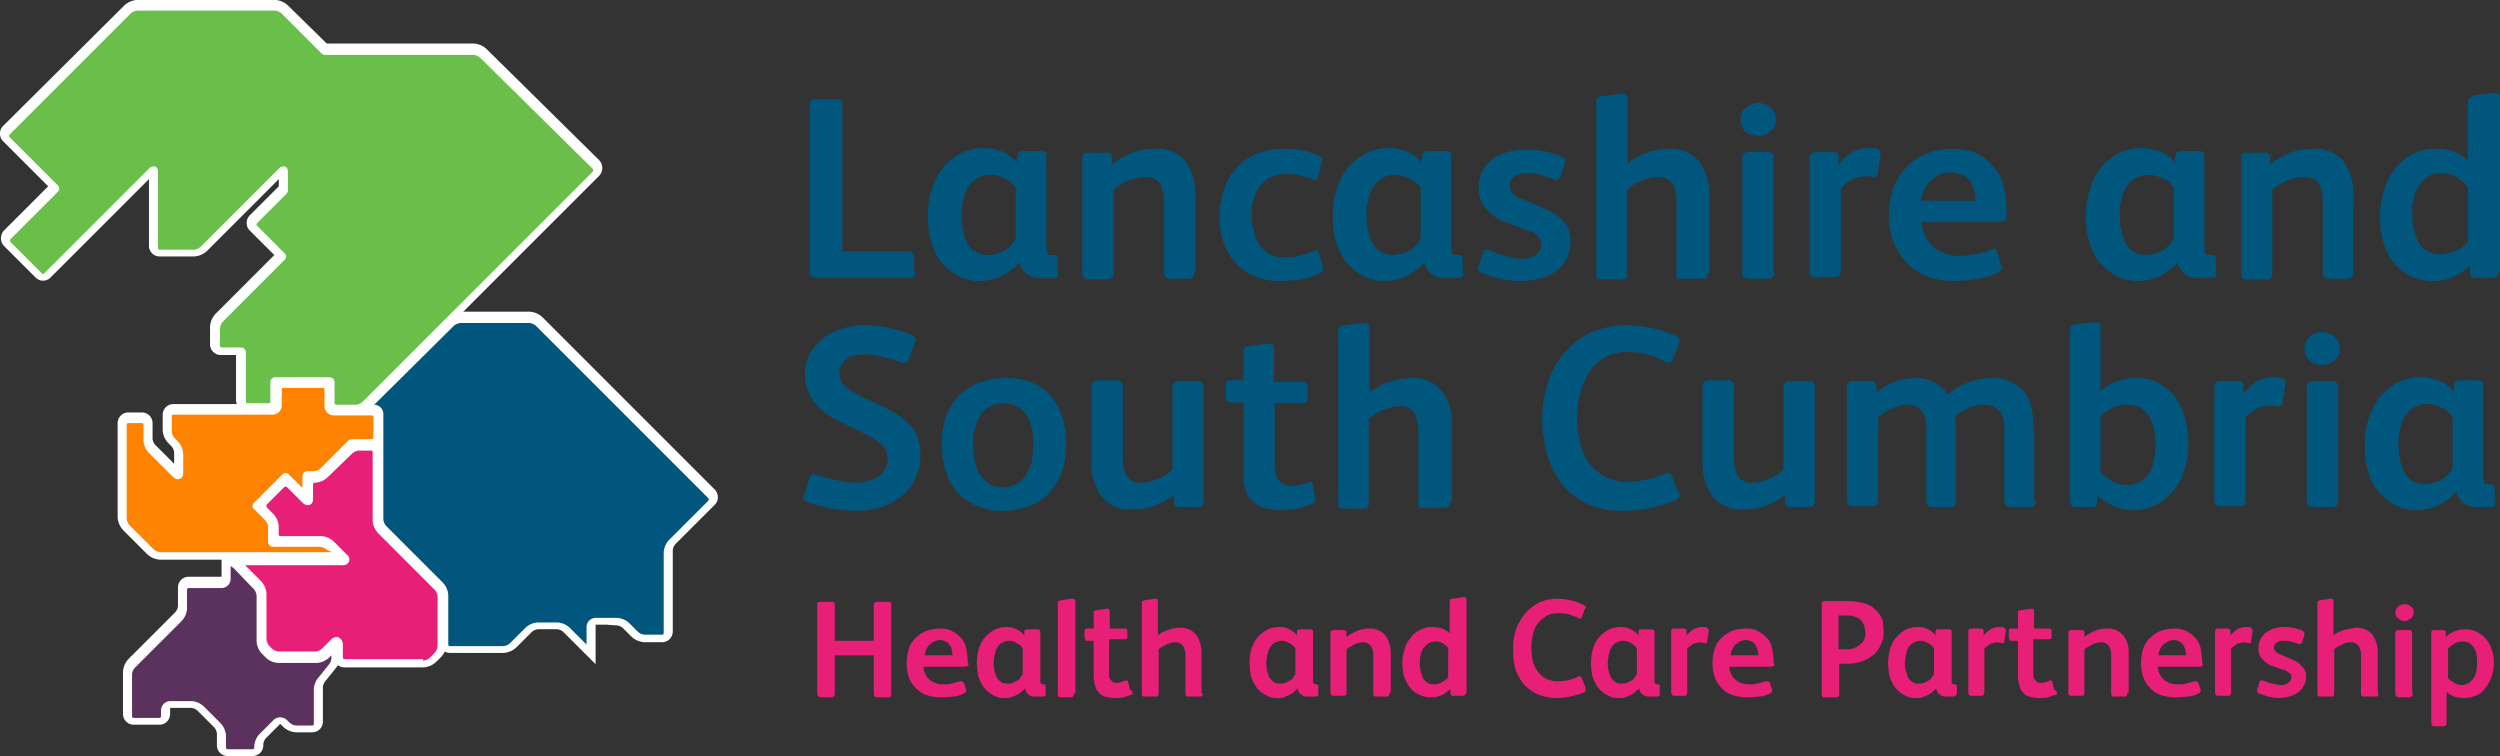
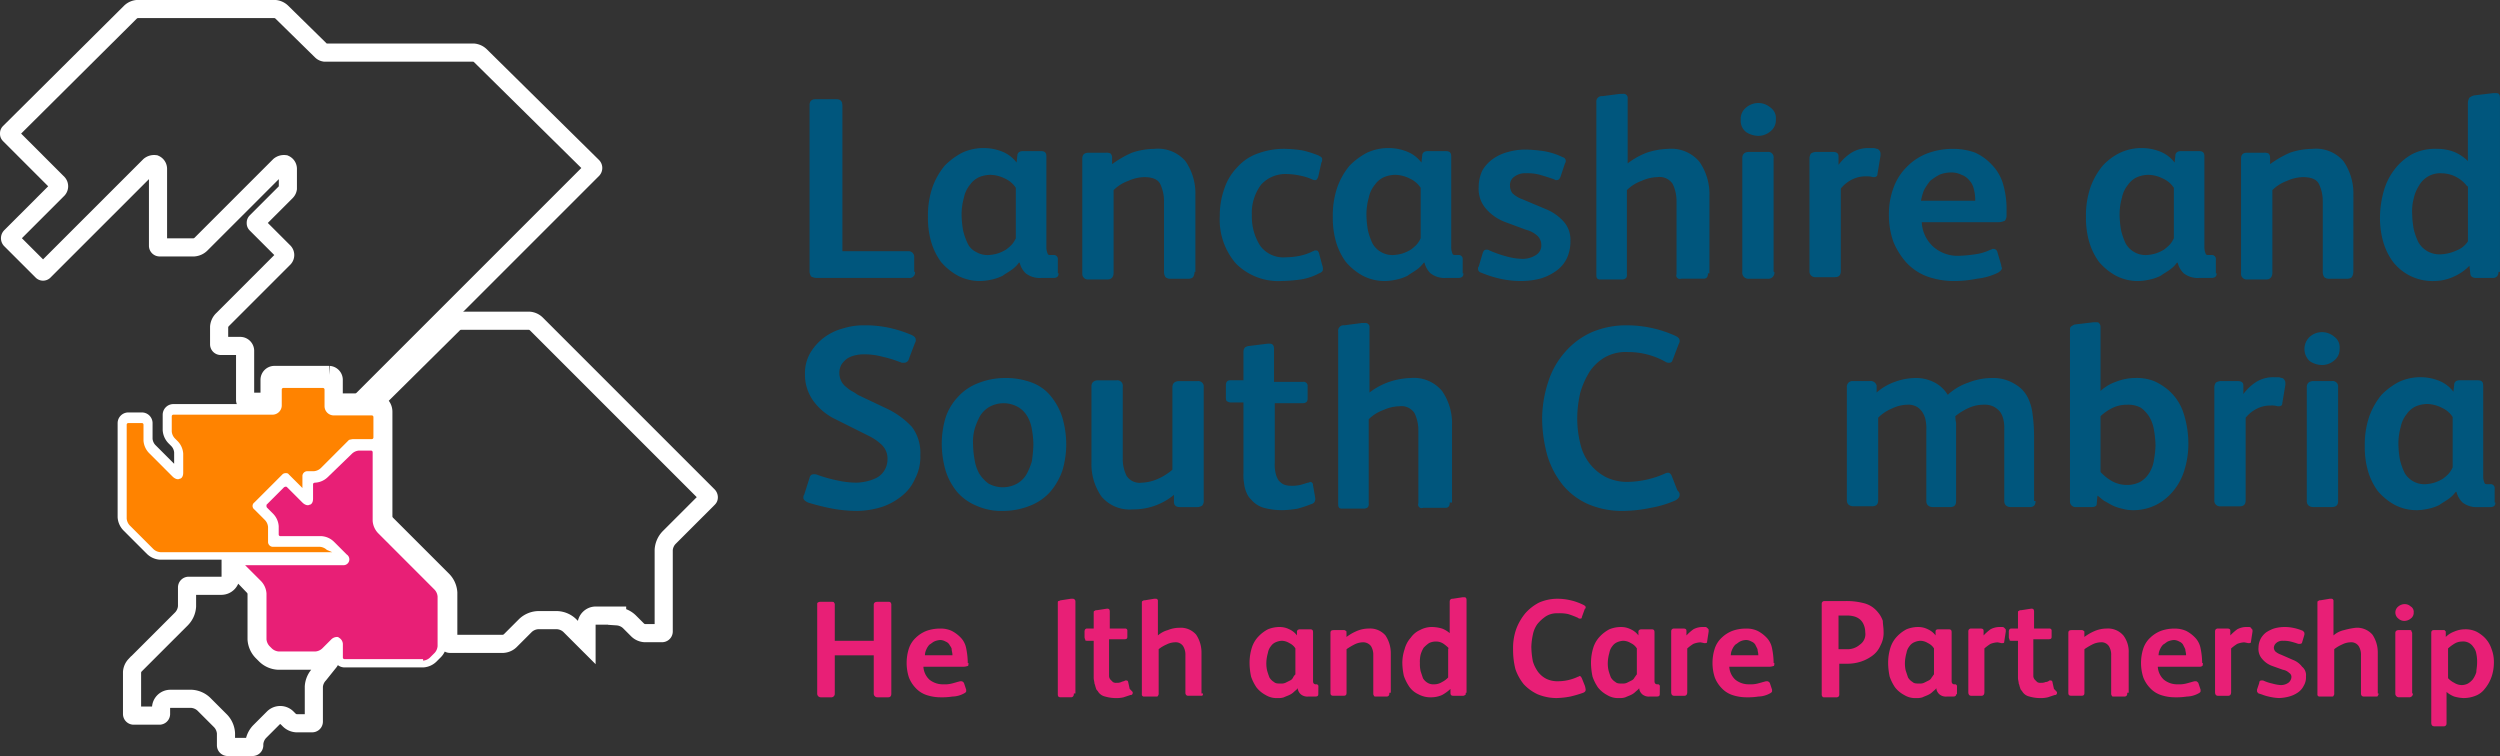
<svg xmlns="http://www.w3.org/2000/svg" width="275.8" height="83.403" viewBox="0 0 275.8 83.403">
  <rect x="0" y="0" width="275.8" height="83.403" fill="#333333" stroke="none" />
  <g id="Layer_1" transform="translate(1 1)">
    <g id="Group_30" data-name="Group 30" transform="translate(0 0)">
      <path id="Path_58" data-name="Path 58" d="M44.451,50.6h2.107a1.255,1.255,0,0,0,.758-.337L72.681,24.9a.256.256,0,0,0,0-.337L60.294,12.34A1.255,1.255,0,0,0,59.535,12H43.1a.639.639,0,0,1-.337-.169l-4.382-4.3a1.255,1.255,0,0,0-.758-.337H22.457a1.255,1.255,0,0,0-.758.337L8.384,20.767c-.084.084-.084.084-.084.169s0,.084.084.169l5.309,5.309a.513.513,0,0,1,0,.674L8.469,32.312a.256.256,0,0,0,0,.337L11.924,36.1a.158.158,0,0,0,.253,0L23.805,24.475a.8.8,0,0,1,.59-.169.569.569,0,0,1,.337.506v8.511a.181.181,0,0,0,.169.169h3.792a1.255,1.255,0,0,0,.758-.337l8.68-8.68a.8.8,0,0,1,.59-.169.569.569,0,0,1,.337.506V27a.639.639,0,0,1-.169.337L35.6,30.627c-.084.084-.084.084-.084.169s0,.084.084.169L38.637,34a.513.513,0,0,1,0,.674L31.811,41.5a1.255,1.255,0,0,0-.337.758v1.938a.181.181,0,0,0,.169.169h2.191a.544.544,0,0,1,.506.506v5.477a.181.181,0,0,0,.169.169h2.36a.181.181,0,0,0,.169-.169V48.07a.544.544,0,0,1,.506-.506h6.067a.544.544,0,0,1,.506.506v2.275c.084.169.169.253.337.253" transform="translate(-8.3 -7.2)" fill="none" stroke="#fff" stroke-width="2" />
      <path id="Path_59" data-name="Path 59" d="M48.644,62.162H50.75a.181.181,0,0,0,.169-.169V59.718a.181.181,0,0,0-.169-.169H46.537a1.025,1.025,0,0,1-1.011-1.011v-1.77a.181.181,0,0,0-.169-.169H40.975a.181.181,0,0,0-.169.169v1.77A1.025,1.025,0,0,1,39.8,59.549H28.84a.181.181,0,0,0-.169.169V61.4a1.255,1.255,0,0,0,.337.758l.337.337a2.17,2.17,0,0,1,.59,1.348v2.107c0,.506-.253.674-.421.674-.084.084-.421.084-.758-.253l-2.612-2.612a2.17,2.17,0,0,1-.59-1.348v-1.77a.181.181,0,0,0-.169-.169H23.869a.181.181,0,0,0-.169.169V71.01a1.255,1.255,0,0,0,.337.758l2.612,2.612a1.255,1.255,0,0,0,.758.337h18.96l-.506-.506a1.255,1.255,0,0,0-.758-.337H39.88a.544.544,0,0,1-.506-.506V71.684a1.255,1.255,0,0,0-.337-.758l-1.18-1.18a.474.474,0,0,1,0-.758l2.949-2.781c.169-.169.59-.169.674,0L43,67.723V66.375a.544.544,0,0,1,.506-.506h.758a1.255,1.255,0,0,0,.758-.337l3.118-3.118a.728.728,0,0,1,.506-.253" transform="translate(-10.723 -14.971)" fill="none" stroke="#fff" stroke-width="2" />
      <path id="Path_60" data-name="Path 60" d="M58.835,87.874a1.255,1.255,0,0,0,.758-.337l.506-.506a1.255,1.255,0,0,0,.337-.758V80.8a1.255,1.255,0,0,0-.337-.758L53.863,73.8a2.17,2.17,0,0,1-.59-1.348V64.869A.181.181,0,0,0,53.1,64.7H51.756a1.255,1.255,0,0,0-.758.337l-2.7,2.7a2.17,2.17,0,0,1-1.348.59c-.169,0-.253.084-.253.169v1.6c0,.506-.253.674-.421.674-.084.084-.421.084-.758-.253l-1.685-1.685c-.084-.084-.169-.084-.337,0L41.56,70.767v.169a.261.261,0,0,0,.084.169l.674.674a2.17,2.17,0,0,1,.59,1.348v.927a.181.181,0,0,0,.169.169h4.551a2.17,2.17,0,0,1,1.348.59l1.433,1.433a.644.644,0,0,1-.421,1.18H39.2l1.77,1.77a2.17,2.17,0,0,1,.59,1.348V85.6a1.255,1.255,0,0,0,.337.758l.253.253a1.255,1.255,0,0,0,.758.337h4.045a1.255,1.255,0,0,0,.758-.337L48.722,85.6a.91.91,0,0,1,.59-.253.31.31,0,0,1,.253.084.85.85,0,0,1,.421.674v1.6a.181.181,0,0,0,.169.169Z" transform="translate(-13.161 -16.245)" fill="none" stroke="#fff" stroke-width="2" />
      <path id="Path_61" data-name="Path 61" d="M46.057,90.755A1.255,1.255,0,0,0,46.394,90v-.337l-.253.253a2.17,2.17,0,0,1-1.348.59H40.5a2.17,2.17,0,0,1-1.348-.59l-.421-.421a2.17,2.17,0,0,1-.59-1.348V83.086a1.255,1.255,0,0,0-.337-.758l-2.107-2.191c-.169-.169-.337-.253-.421-.337v1.433a1.025,1.025,0,0,1-1.011,1.011H30.636a.181.181,0,0,0-.169.169v2.107a2.17,2.17,0,0,1-.59,1.348l-5.14,5.14a1.255,1.255,0,0,0-.337.758V96.4a.181.181,0,0,0,.169.169h2.865A.181.181,0,0,0,27.6,96.4v-.674a1.025,1.025,0,0,1,1.011-1.011h2.36a2.17,2.17,0,0,1,1.348.59l1.854,1.854a2.17,2.17,0,0,1,.59,1.348v1.348a.181.181,0,0,0,.169.169h2.781a.181.181,0,0,0,.169-.169v-.169a2.17,2.17,0,0,1,.59-1.348l1.517-1.517a1.068,1.068,0,0,1,1.517,0l.253.253a1.255,1.255,0,0,0,.758.337h1.77a.181.181,0,0,0,.169-.169V93.367a2.17,2.17,0,0,1,.59-1.348Z" transform="translate(-10.833 -18.621)" fill="none" stroke="#fff" stroke-width="2" />
      <path id="Path_62" data-name="Path 62" d="M82.9,80.612a2.17,2.17,0,0,1,1.348.59l.927.927a1.255,1.255,0,0,0,.758.337h1.938a.181.181,0,0,0,.169-.169V73.281a2.17,2.17,0,0,1,.59-1.348l4.3-4.3c.084-.084.084-.084.084-.169a.261.261,0,0,0-.084-.169l-18.96-18.96A1.255,1.255,0,0,0,73.207,48H65.622a1.255,1.255,0,0,0-.758.337L56.1,57.017a1.025,1.025,0,0,1,1.011,1.011V69.657a1.255,1.255,0,0,0,.337.758l6.236,6.236A2.17,2.17,0,0,1,64.274,78v5.477a.181.181,0,0,0,.169.169h5.9a1.255,1.255,0,0,0,.758-.337l1.685-1.685a2.17,2.17,0,0,1,1.348-.59h2.191a2.17,2.17,0,0,1,1.348.59l1.854,1.854V81.539a1.025,1.025,0,0,1,1.011-1.011H82.9Z" transform="translate(-15.82 -13.618)" fill="none" stroke="#fff" stroke-width="2" />
    </g>
    <g id="Group_31" data-name="Group 31" transform="translate(0 0.169)">
-       <path id="Path_63" data-name="Path 63" d="M44.451,50.883h2.107a1.255,1.255,0,0,0,.758-.337L72.681,25.181a.256.256,0,0,0,0-.337L60.294,12.625a1.255,1.255,0,0,0-.758-.337H43.1a.639.639,0,0,1-.337-.169L38.384,7.737a1.255,1.255,0,0,0-.758-.337H22.457a1.255,1.255,0,0,0-.758.337L8.384,21.052c-.084.084-.084.084-.084.169s0,.084.084.169L13.693,26.7a.513.513,0,0,1,0,.674L8.469,32.6a.256.256,0,0,0,0,.337l3.455,3.455a.158.158,0,0,0,.253,0L23.805,24.759a.8.8,0,0,1,.59-.169.569.569,0,0,1,.337.506v8.511a.181.181,0,0,0,.169.169h3.792a1.255,1.255,0,0,0,.758-.337l8.68-8.68a.8.8,0,0,1,.59-.169.569.569,0,0,1,.337.506v2.191a.639.639,0,0,1-.169.337l-3.2,3.2c-.084.084-.084.084-.084.169s0,.084.084.169L38.721,34.2a.513.513,0,0,1,0,.674L31.9,41.7a1.255,1.255,0,0,0-.337.758v1.938a.181.181,0,0,0,.169.169h2.191a.544.544,0,0,1,.506.506v5.477a.181.181,0,0,0,.169.169h2.36a.181.181,0,0,0,.169-.169V48.355a.544.544,0,0,1,.506-.506h6.067a.544.544,0,0,1,.506.506V50.63a.223.223,0,0,0,.253.253" transform="translate(-8.3 -7.4)" fill="#6abf4b" />
      <path id="Path_64" data-name="Path 64" d="M48.644,62.446H50.75a.181.181,0,0,0,.169-.169V60a.181.181,0,0,0-.169-.169H46.537a1.025,1.025,0,0,1-1.011-1.011V56.969a.181.181,0,0,0-.169-.169H40.975a.181.181,0,0,0-.169.169v1.77A1.025,1.025,0,0,1,39.8,59.749H28.84a.181.181,0,0,0-.169.169V61.6a1.255,1.255,0,0,0,.337.758l.337.337a2.17,2.17,0,0,1,.59,1.348v2.107c0,.506-.253.674-.421.674-.084.084-.421.084-.758-.253l-2.612-2.612a2.17,2.17,0,0,1-.59-1.348v-1.77a.181.181,0,0,0-.169-.169H23.869a.181.181,0,0,0-.169.169V71.21a1.255,1.255,0,0,0,.337.758l2.612,2.612a1.255,1.255,0,0,0,.758.337h18.96l-.59-.253a1.255,1.255,0,0,0-.758-.337H39.8a.544.544,0,0,1-.506-.506V72.137a1.255,1.255,0,0,0-.337-.758l-1.18-1.18a.472.472,0,0,1,0-.758l3.118-3.118c.169-.169.59-.169.674,0l1.517,1.517V66.491a.544.544,0,0,1,.506-.506h.758a1.255,1.255,0,0,0,.758-.337l3.118-3.118a3.65,3.65,0,0,1,.421-.084" transform="translate(-10.723 -15.171)" fill="#ff8300" />
      <path id="Path_65" data-name="Path 65" d="M58.835,88.174a1.255,1.255,0,0,0,.758-.337l.506-.506a1.255,1.255,0,0,0,.337-.758V81.1a1.255,1.255,0,0,0-.337-.758L53.863,74.1a2.17,2.17,0,0,1-.59-1.348V65.169A.181.181,0,0,0,53.1,65H51.756a1.255,1.255,0,0,0-.758.337l-2.7,2.612a2.17,2.17,0,0,1-1.348.59c-.169,0-.253.084-.253.169v1.6c0,.506-.253.674-.421.674-.084.084-.421.084-.758-.253l-1.685-1.685c-.084-.084-.169-.084-.337,0L41.56,70.983v.169a.261.261,0,0,0,.084.169l.674.674a2.17,2.17,0,0,1,.59,1.348v.927a.181.181,0,0,0,.169.169h4.551a2.17,2.17,0,0,1,1.348.59l1.433,1.433a.644.644,0,0,1-.421,1.18H39.2l1.77,1.77a2.17,2.17,0,0,1,.59,1.348v5.056a1.255,1.255,0,0,0,.337.758l.253.253a1.255,1.255,0,0,0,.758.337h4.045a1.255,1.255,0,0,0,.758-.337l1.011-1.011a.91.91,0,0,1,.59-.253.31.31,0,0,1,.253.084.85.85,0,0,1,.421.674v1.517a.181.181,0,0,0,.169.169h8.68Z" transform="translate(-13.161 -16.461)" fill="#e81f76" />
-       <path id="Path_66" data-name="Path 66" d="M46.057,91.055a1.255,1.255,0,0,0,.337-.758v-.337l-.253.253a2.17,2.17,0,0,1-1.348.59H40.5a2.17,2.17,0,0,1-1.348-.59l-.421-.421a2.17,2.17,0,0,1-.59-1.348V83.386a1.255,1.255,0,0,0-.337-.758l-2.107-2.191c-.169-.169-.337-.253-.421-.337v1.433a1.025,1.025,0,0,1-1.011,1.011H30.636a.181.181,0,0,0-.169.169v2.107a2.17,2.17,0,0,1-.59,1.348l-5.14,5.14a1.255,1.255,0,0,0-.337.758V96.7a.181.181,0,0,0,.169.169h2.865A.181.181,0,0,0,27.6,96.7v-.674a1.025,1.025,0,0,1,1.011-1.011h2.36a2.17,2.17,0,0,1,1.348.59l1.854,1.854a2.17,2.17,0,0,1,.59,1.348v1.348a.181.181,0,0,0,.169.169h2.781a.181.181,0,0,0,.169-.169v-.169a2.17,2.17,0,0,1,.59-1.348l1.517-1.517a1.068,1.068,0,0,1,1.517,0l.253.253a1.255,1.255,0,0,0,.758.337h1.77a.181.181,0,0,0,.169-.169V93.667a2.17,2.17,0,0,1,.59-1.348Z" transform="translate(-10.833 -18.837)" fill="#5b315e" />
-       <path id="Path_67" data-name="Path 67" d="M82.9,80.828a2.17,2.17,0,0,1,1.348.59l.927.927a1.255,1.255,0,0,0,.758.337h1.938a.181.181,0,0,0,.169-.169V73.581a2.17,2.17,0,0,1,.59-1.348l4.3-4.3c.084-.084.084-.084.084-.169a.261.261,0,0,0-.084-.169l-18.96-18.96a1.255,1.255,0,0,0-.758-.337H65.622a1.255,1.255,0,0,0-.758.337L56.1,57.317a1.025,1.025,0,0,1,1.011,1.011V69.957a1.255,1.255,0,0,0,.337.758l6.236,6.236a2.17,2.17,0,0,1,.59,1.348v5.477a.181.181,0,0,0,.169.169h5.9a1.255,1.255,0,0,0,.758-.337l1.685-1.685a2.17,2.17,0,0,1,1.348-.59h2.191a2.17,2.17,0,0,1,1.348.59l1.854,1.854V81.839a1.025,1.025,0,0,1,1.011-1.011H82.9Z" transform="translate(-15.82 -13.834)" fill="#00567d" />
    </g>
    <path id="Path_68" data-name="Path 68" d="M122.274,94.912c0,.253-.084.421-.337.421h-1.18a.4.4,0,0,1-.421-.421V90.7h-4.3v4.213a.386.386,0,0,1-.337.421h-1.18a.4.4,0,0,1-.421-.421V85.137c0-.169,0-.253.084-.253.084-.084.169-.084.337-.084h1.18c.084,0,.253,0,.253.084a.31.31,0,0,1,.084.253V89.1h4.3V85.137c0-.253.169-.337.421-.337h1.18c.084,0,.253,0,.253.084a.31.31,0,0,1,.084.253Z" transform="translate(-24.944 -19.407)" fill="#e81f76" />
    <path id="Path_69" data-name="Path 69" d="M132.626,92.092c0,.169,0,.337-.084.337a1.715,1.715,0,0,1-.421.084h-4.466a2.1,2.1,0,0,0,.674,1.433,2.353,2.353,0,0,0,1.517.506,3.16,3.16,0,0,0,.927-.084c.337-.084.59-.169.927-.253h.169c.084,0,.169.084.253.169l.253.758v.169q0,.126-.253.253a2.792,2.792,0,0,1-1.264.337,7.277,7.277,0,0,1-1.264.084,4.906,4.906,0,0,1-1.6-.253,2.857,2.857,0,0,1-1.18-.758,3.535,3.535,0,0,1-.758-1.18,5.2,5.2,0,0,1,0-3.2,2.857,2.857,0,0,1,.758-1.18,3.535,3.535,0,0,1,1.18-.758,4.407,4.407,0,0,1,1.517-.253,2.814,2.814,0,0,1,1.264.253,3.742,3.742,0,0,1,.927.674,2.318,2.318,0,0,1,.674,1.264,8.3,8.3,0,0,1,.169,1.433v.169Zm-1.77-.758v-.169c0-.169-.084-.421-.084-.59s-.169-.337-.253-.506a.841.841,0,0,0-.421-.337,1.218,1.218,0,0,0-.59-.169,1.983,1.983,0,0,0-.674.169c-.169.084-.337.253-.506.337a1.763,1.763,0,0,0-.337.506,1.588,1.588,0,0,0-.169.674h3.034Z" transform="translate(-26.784 -19.958)" fill="#e81f76" />
-     <path id="Path_70" data-name="Path 70" d="M142.584,95.516c0,.169-.084.253-.337.253h-.758a1.119,1.119,0,0,1-.843-.253,1.04,1.04,0,0,1-.337-.674h0c-.084.169-.253.253-.421.421a1.763,1.763,0,0,1-.506.337c-.169.084-.421.169-.59.253a1.855,1.855,0,0,1-.674.084,2.3,2.3,0,0,1-1.348-.337,3.181,3.181,0,0,1-1.011-.843,5.147,5.147,0,0,1-.59-1.18A7.42,7.42,0,0,1,135,92.145a5.6,5.6,0,0,1,.253-1.77,3.173,3.173,0,0,1,.758-1.264,3.961,3.961,0,0,1,1.011-.758,3.381,3.381,0,0,1,1.264-.253,2.332,2.332,0,0,1,1.1.253,2.14,2.14,0,0,1,.843.674v-.421c0-.169.169-.253.337-.253h1.1c.253,0,.337.084.337.337v5.225c0,.253,0,.337.084.421a.294.294,0,0,0,.169.084h.084a.223.223,0,0,1,.253.253v.843Zm-2.528-5.056a1.561,1.561,0,0,0-.674-.59,1.626,1.626,0,0,0-.843-.253,1.984,1.984,0,0,0-.674.169,1.239,1.239,0,0,0-.506.421,1.588,1.588,0,0,0-.337.758,4.23,4.23,0,0,0-.169,1.011,3.457,3.457,0,0,0,.084.927,7.956,7.956,0,0,0,.253.758,1.431,1.431,0,0,0,.506.506c.169.169.421.169.758.169a1.069,1.069,0,0,0,.506-.084l.506-.253a.658.658,0,0,0,.337-.337,1.163,1.163,0,0,1,.253-.337V90.46Z" transform="translate(-28.231 -19.927)" fill="#e81f76" />
    <path id="Path_71" data-name="Path 71" d="M147.37,94.849c0,.253-.084.421-.337.421h-1.1c-.253,0-.337-.084-.337-.337V84.906c0-.169,0-.253.084-.253s.169-.084.253-.084l1.1-.169h.169a.3.3,0,0,1,.337.337V94.849Z" transform="translate(-29.899 -19.345)" fill="#e81f76" />
    <path id="Path_72" data-name="Path 72" d="M154.409,94.97a.223.223,0,0,1-.253.253l-.758.253a3.457,3.457,0,0,1-.927.084,4.27,4.27,0,0,1-1.1-.169,1.227,1.227,0,0,1-.758-.506c-.084-.169-.253-.253-.253-.421-.084-.169-.084-.337-.169-.506,0-.169-.084-.421-.084-.59V89.239h-.674c-.169,0-.253,0-.253-.084s-.084-.169-.084-.337v-.59c0-.169.084-.337.253-.337h.758V86.206c0-.169,0-.253.084-.253a.31.31,0,0,1,.253-.084l1.1-.169h.084c.169,0,.253.084.253.337v1.854h1.685a.223.223,0,0,1,.253.253v.674c0,.169-.084.253-.337.253H151.8v4.045a.644.644,0,0,0,.169.421l.253.253a.631.631,0,0,0,.421.084,1.069,1.069,0,0,0,.506-.084c.169-.084.337-.084.421-.169h.169a.181.181,0,0,1,.169.169l.169.758c.337.337.337.337.337.421" transform="translate(-30.45 -19.549)" fill="#e81f76" />
-     <path id="Path_73" data-name="Path 73" d="M163.341,94.849a.31.31,0,0,1-.084.253c0,.084-.084.084-.169.084H161.74a.31.31,0,0,1-.253-.084.369.369,0,0,1-.084-.253V90.636a1.8,1.8,0,0,0-.253-1.011.986.986,0,0,0-.927-.421,2.2,2.2,0,0,0-.927.253,3.685,3.685,0,0,0-.843.506v4.888a.31.31,0,0,1-.084.253c0,.084-.084.084-.253.084h-1.264a.223.223,0,0,1-.253-.253V84.906c0-.169,0-.253.084-.253a.31.31,0,0,1,.253-.084l1.011-.169h.169a.223.223,0,0,1,.253.253v3.792a2.775,2.775,0,0,1,1.1-.59,3.382,3.382,0,0,1,1.264-.253,2.238,2.238,0,0,1,1.854.758,3.519,3.519,0,0,1,.59,1.938v4.55Z" transform="translate(-31.629 -19.345)" fill="#e81f76" />
+     <path id="Path_73" data-name="Path 73" d="M163.341,94.849a.31.31,0,0,1-.084.253H161.74a.31.31,0,0,1-.253-.084.369.369,0,0,1-.084-.253V90.636a1.8,1.8,0,0,0-.253-1.011.986.986,0,0,0-.927-.421,2.2,2.2,0,0,0-.927.253,3.685,3.685,0,0,0-.843.506v4.888a.31.31,0,0,1-.084.253c0,.084-.084.084-.253.084h-1.264a.223.223,0,0,1-.253-.253V84.906c0-.169,0-.253.084-.253a.31.31,0,0,1,.253-.084l1.011-.169h.169a.223.223,0,0,1,.253.253v3.792a2.775,2.775,0,0,1,1.1-.59,3.382,3.382,0,0,1,1.264-.253,2.238,2.238,0,0,1,1.854.758,3.519,3.519,0,0,1,.59,1.938v4.55Z" transform="translate(-31.629 -19.345)" fill="#e81f76" />
    <path id="Path_74" data-name="Path 74" d="M178.284,95.516c0,.169-.084.253-.337.253h-.758a1.119,1.119,0,0,1-.843-.253,1.04,1.04,0,0,1-.337-.674h0c-.084.169-.253.253-.421.421a1.763,1.763,0,0,1-.506.337c-.169.084-.421.169-.59.253a1.855,1.855,0,0,1-.674.084,2.3,2.3,0,0,1-1.348-.337,3.182,3.182,0,0,1-1.011-.843,5.148,5.148,0,0,1-.59-1.18,7.42,7.42,0,0,1-.169-1.433,5.6,5.6,0,0,1,.253-1.77,3.173,3.173,0,0,1,.758-1.264,3.961,3.961,0,0,1,1.011-.758,3.381,3.381,0,0,1,1.264-.253,2.333,2.333,0,0,1,1.1.253,2.14,2.14,0,0,1,.843.674v-.421c0-.169.169-.253.337-.253h1.1c.253,0,.337.084.337.337v5.225c0,.253,0,.337.084.421a.294.294,0,0,0,.169.084h.084a.223.223,0,0,1,.253.253Zm-2.528-5.056a1.561,1.561,0,0,0-.674-.59,1.626,1.626,0,0,0-.843-.253,1.984,1.984,0,0,0-.674.169,1.239,1.239,0,0,0-.506.421,1.588,1.588,0,0,0-.337.758,4.229,4.229,0,0,0-.169,1.011,3.457,3.457,0,0,0,.084.927,7.96,7.96,0,0,0,.253.758,1.43,1.43,0,0,0,.506.506c.169.169.421.169.758.169a1.069,1.069,0,0,0,.506-.084l.506-.253a.658.658,0,0,0,.337-.337,1.163,1.163,0,0,1,.253-.337Z" transform="translate(-33.848 -19.927)" fill="#e81f76" />
    <path id="Path_75" data-name="Path 75" d="M187.789,95.379c0,.169,0,.253-.084.337a.31.31,0,0,1-.253.084h-1.1c-.169,0-.253,0-.253-.084-.084-.084-.084-.169-.084-.337V91.249a1.8,1.8,0,0,0-.253-1.011,1.087,1.087,0,0,0-.927-.421,2.2,2.2,0,0,0-.927.253,7.411,7.411,0,0,0-.843.506v4.8c0,.253-.084.337-.337.337h-1.1c-.253,0-.337-.084-.337-.337V88.806c0-.253.084-.337.421-.337h1.011a.31.31,0,0,1,.253.084c.084,0,.084.084.084.253v.421a5.372,5.372,0,0,1,1.18-.674,3.381,3.381,0,0,1,1.264-.253,2.238,2.238,0,0,1,1.854.758,3.519,3.519,0,0,1,.59,1.938v4.382Z" transform="translate(-35.515 -19.958)" fill="#e81f76" />
    <path id="Path_76" data-name="Path 76" d="M197.694,94.734c0,.169,0,.253-.084.253a.31.31,0,0,1-.253.084h-1.011c-.253,0-.337-.084-.337-.337v-.421a4.4,4.4,0,0,1-.927.674,2.974,2.974,0,0,1-1.18.253,2.77,2.77,0,0,1-1.433-.337,2.477,2.477,0,0,1-1.011-.843,5.148,5.148,0,0,1-.59-1.18,7.421,7.421,0,0,1-.169-1.433,4.772,4.772,0,0,1,.253-1.517,3.039,3.039,0,0,1,.674-1.264,2.477,2.477,0,0,1,1.011-.843,2.77,2.77,0,0,1,1.433-.337,4.23,4.23,0,0,1,1.011.169,2.8,2.8,0,0,1,.843.506V84.79c0-.169,0-.253.084-.337a.31.31,0,0,1,.253-.084l1.1-.169h.169c.169,0,.253.084.253.337v10.2Zm-1.854-4.888a3.665,3.665,0,0,0-.59-.506,1.424,1.424,0,0,0-.843-.253,1.683,1.683,0,0,0-.758.169,3.665,3.665,0,0,0-.59.506,2.992,2.992,0,0,0-.337.758,3.159,3.159,0,0,0-.084.927,3.457,3.457,0,0,0,.084.927l.253.758a1.431,1.431,0,0,0,.506.506,1.252,1.252,0,0,0,.758.169,1.626,1.626,0,0,0,.843-.253,2.327,2.327,0,0,0,.674-.506v-3.2Z" transform="translate(-36.994 -19.313)" fill="#e81f76" />
    <path id="Path_77" data-name="Path 77" d="M213.205,94.428c0,.169-.084.253-.253.337a13,13,0,0,1-1.433.421,9.286,9.286,0,0,1-1.517.169,5.52,5.52,0,0,1-2.107-.421,5,5,0,0,1-1.517-1.1,5.428,5.428,0,0,1-.927-1.685,8.7,8.7,0,0,1-.253-2.191,6.284,6.284,0,0,1,.337-2.191A6.062,6.062,0,0,1,206.548,86a5.248,5.248,0,0,1,1.517-1.18,5.091,5.091,0,0,1,2.022-.421,6.518,6.518,0,0,1,2.865.674q.253.126.253.253c0,.084,0,.169-.084.169l-.337.927c0,.169-.084.169-.253.169a.261.261,0,0,1-.169-.084,9.452,9.452,0,0,0-1.1-.421,4.452,4.452,0,0,0-1.1-.084,2.3,2.3,0,0,0-1.348.337,4.417,4.417,0,0,0-.927.843,2.955,2.955,0,0,0-.506,1.18,7.376,7.376,0,0,0-.169,1.348,9.335,9.335,0,0,0,.169,1.6,3.86,3.86,0,0,0,.59,1.18,2.634,2.634,0,0,0,.927.758,2.814,2.814,0,0,0,1.264.253A5.19,5.19,0,0,0,212.363,93a.294.294,0,0,0,.169-.084q.126,0,.253.253l.337.843a2.362,2.362,0,0,1,.084.421" transform="translate(-39.275 -19.345)" fill="#e81f76" />
    <path id="Path_78" data-name="Path 78" d="M222.984,95.516c0,.169-.084.253-.337.253h-.758a1.119,1.119,0,0,1-.843-.253,1.04,1.04,0,0,1-.337-.674h0c-.084.169-.253.253-.421.421a1.763,1.763,0,0,1-.506.337c-.169.084-.421.169-.59.253a1.855,1.855,0,0,1-.674.084,2.3,2.3,0,0,1-1.348-.337,3.181,3.181,0,0,1-1.011-.843,5.147,5.147,0,0,1-.59-1.18,7.42,7.42,0,0,1-.169-1.433,5.6,5.6,0,0,1,.253-1.77,3.173,3.173,0,0,1,.758-1.264,3.961,3.961,0,0,1,1.011-.758,3.381,3.381,0,0,1,1.264-.253,2.332,2.332,0,0,1,1.1.253,2.14,2.14,0,0,1,.843.674v-.421c0-.169.169-.253.337-.253h1.1c.253,0,.337.084.337.337v5.225c0,.253,0,.337.084.421a.294.294,0,0,0,.169.084h.084a.223.223,0,0,1,.253.253Zm-2.528-5.056a1.561,1.561,0,0,0-.674-.59,1.626,1.626,0,0,0-.843-.253,1.984,1.984,0,0,0-.674.169,1.239,1.239,0,0,0-.506.421,1.588,1.588,0,0,0-.337.758,4.229,4.229,0,0,0-.169,1.011,3.457,3.457,0,0,0,.084.927,7.961,7.961,0,0,0,.253.758,1.431,1.431,0,0,0,.506.506c.169.169.421.169.758.169a1.069,1.069,0,0,0,.506-.084l.506-.253a.658.658,0,0,0,.337-.337c.084-.084.169-.253.253-.337V90.46Z" transform="translate(-40.879 -19.927)" fill="#e81f76" />
    <path id="Path_79" data-name="Path 79" d="M230.029,88.437v.169l-.169,1.1c0,.169-.084.169-.253.169h-.084a3.649,3.649,0,0,0-.421-.084,2.46,2.46,0,0,0-.758.169,4.671,4.671,0,0,0-.674.506v4.8c0,.253-.084.421-.337.421h-1.1c-.253,0-.337-.169-.337-.421V88.69c0-.169,0-.253.084-.337a.31.31,0,0,1,.253-.084h1.011c.253,0,.337.084.337.253v.506a5.451,5.451,0,0,1,.758-.674,2.108,2.108,0,0,1,1.1-.253h.169a.31.31,0,0,1,.253.084c.169.169.169.169.169.253" transform="translate(-42.531 -19.927)" fill="#e81f76" />
    <path id="Path_80" data-name="Path 80" d="M238.126,92.092c0,.169,0,.337-.084.337a1.715,1.715,0,0,1-.421.084h-4.466a2.1,2.1,0,0,0,.674,1.433,2.353,2.353,0,0,0,1.517.506,3.16,3.16,0,0,0,.927-.084c.337-.084.59-.169.927-.253h.169c.084,0,.169.084.253.169l.253.758v.169q0,.126-.253.253a2.792,2.792,0,0,1-1.264.337,7.277,7.277,0,0,1-1.264.084,4.906,4.906,0,0,1-1.6-.253,2.857,2.857,0,0,1-1.18-.758,3.535,3.535,0,0,1-.758-1.18,5.2,5.2,0,0,1,0-3.2,2.857,2.857,0,0,1,.758-1.18,3.534,3.534,0,0,1,1.18-.758,4.407,4.407,0,0,1,1.517-.253,2.814,2.814,0,0,1,1.264.253,3.742,3.742,0,0,1,.927.674,2.319,2.319,0,0,1,.674,1.264,8.3,8.3,0,0,1,.169,1.433v.169Zm-1.77-.758v-.169c0-.169-.084-.421-.084-.59l-.253-.506a.841.841,0,0,0-.421-.337,1.218,1.218,0,0,0-.59-.169,1.587,1.587,0,0,0-.674.169c-.169.084-.337.253-.506.337a1.763,1.763,0,0,0-.337.506,1.588,1.588,0,0,0-.169.674h3.034Z" transform="translate(-43.381 -19.958)" fill="#e81f76" />
    <path id="Path_81" data-name="Path 81" d="M252.426,88.071a2.886,2.886,0,0,1-.337,1.517,2.737,2.737,0,0,1-.843,1.1,4.466,4.466,0,0,1-1.264.674,4.906,4.906,0,0,1-1.6.253h-.843v3.371a.31.31,0,0,1-.084.253c-.084.084-.169.084-.337.084h-1.18c-.084,0-.253,0-.253-.084-.084-.084-.084-.169-.084-.337V85.121c0-.169,0-.253.084-.337s.169-.084.337-.084h2.191a7.586,7.586,0,0,1,2.107.253,2.839,2.839,0,0,1,1.433.927,2.914,2.914,0,0,1,.59,1.011c0,.337.084.758.084,1.18m-2.022.084a2.115,2.115,0,0,0-.169-.843,1.512,1.512,0,0,0-.421-.59,1.694,1.694,0,0,0-.674-.337,3.159,3.159,0,0,0-.927-.084h-.758v3.708h.843a2.06,2.06,0,0,0,1.517-.506,1.392,1.392,0,0,0,.59-1.348" transform="translate(-45.63 -19.392)" fill="#e81f76" />
    <path id="Path_82" data-name="Path 82" d="M261.8,95.516c0,.169-.084.253-.337.253h-.674a1.118,1.118,0,0,1-.843-.253,1.04,1.04,0,0,1-.337-.674h0c-.084.169-.253.253-.421.421a1.762,1.762,0,0,1-.506.337c-.169.084-.421.169-.59.253a1.855,1.855,0,0,1-.674.084,2.3,2.3,0,0,1-1.348-.337,3.181,3.181,0,0,1-1.011-.843,5.147,5.147,0,0,1-.59-1.18,7.42,7.42,0,0,1-.169-1.433,5.6,5.6,0,0,1,.253-1.77,3.173,3.173,0,0,1,.758-1.264,3.96,3.96,0,0,1,1.011-.758,3.381,3.381,0,0,1,1.264-.253,2.332,2.332,0,0,1,1.1.253,2.14,2.14,0,0,1,.843.674v-.421c0-.169.084-.253.337-.253h1.1c.253,0,.337.084.337.337v5.225c0,.253,0,.337.084.421a.294.294,0,0,0,.169.084h.084a.223.223,0,0,1,.253.253v.843Zm-2.444-5.056a1.561,1.561,0,0,0-.674-.59,1.626,1.626,0,0,0-.843-.253,1.984,1.984,0,0,0-.674.169,1.239,1.239,0,0,0-.506.421,1.588,1.588,0,0,0-.337.758,4.23,4.23,0,0,0-.169,1.011,3.456,3.456,0,0,0,.084.927l.253.758a1.431,1.431,0,0,0,.506.506c.169.169.421.169.758.169a1.069,1.069,0,0,0,.506-.084l.506-.253a.658.658,0,0,0,.337-.337c.084-.084.169-.253.253-.337Z" transform="translate(-46.999 -19.927)" fill="#e81f76" />
    <path id="Path_83" data-name="Path 83" d="M268.929,88.437v.169l-.169,1.1c0,.169-.084.169-.253.169h-.084a3.649,3.649,0,0,0-.421-.084,2.46,2.46,0,0,0-.758.169,4.672,4.672,0,0,0-.674.506v4.8c0,.253-.084.421-.337.421h-1.1c-.253,0-.337-.169-.337-.421V88.69c0-.169,0-.253.084-.337a.31.31,0,0,1,.253-.084h1.011c.253,0,.337.084.337.253v.506a5.453,5.453,0,0,1,.758-.674,2.108,2.108,0,0,1,1.1-.253h.169a.309.309,0,0,1,.253.084c.169.169.169.169.169.253" transform="translate(-48.651 -19.927)" fill="#e81f76" />
    <path id="Path_84" data-name="Path 84" d="M275.409,94.97a.223.223,0,0,1-.253.253l-.758.253a3.457,3.457,0,0,1-.927.084,4.269,4.269,0,0,1-1.1-.169,1.227,1.227,0,0,1-.758-.506c-.084-.169-.253-.253-.253-.421-.084-.169-.084-.337-.169-.506,0-.169-.084-.421-.084-.59V89.239h-.674c-.169,0-.253,0-.253-.084s-.084-.169-.084-.337v-.59c0-.169.084-.337.253-.337h.758V86.206c0-.169,0-.253.084-.253a.31.31,0,0,1,.253-.084l1.1-.169h.084c.169,0,.253.084.253.337v1.854h1.685a.223.223,0,0,1,.253.253v.674c0,.169-.084.253-.337.253H272.8v4.045a.644.644,0,0,0,.169.421l.253.253a.631.631,0,0,0,.421.084,1.069,1.069,0,0,0,.506-.084.644.644,0,0,0,.421-.169h.169a.181.181,0,0,1,.169.169l.169.758c.337.337.337.337.337.421" transform="translate(-49.484 -19.549)" fill="#e81f76" />
    <path id="Path_85" data-name="Path 85" d="M284.389,95.379c0,.169,0,.253-.084.337a.31.31,0,0,1-.253.084h-1.1c-.169,0-.253,0-.253-.084-.084-.084-.084-.169-.084-.337V91.249a1.8,1.8,0,0,0-.253-1.011.986.986,0,0,0-.927-.421,2.2,2.2,0,0,0-.927.253,7.411,7.411,0,0,0-.843.506v4.8c0,.253-.084.337-.337.337h-1.1c-.253,0-.337-.084-.337-.337V88.806c0-.253.084-.337.421-.337h1.011a.31.31,0,0,1,.253.084c.084,0,.084.084.084.253v.421a5.373,5.373,0,0,1,1.18-.674,3.381,3.381,0,0,1,1.264-.253,2.238,2.238,0,0,1,1.854.758,2.954,2.954,0,0,1,.59,1.938v4.382Z" transform="translate(-50.711 -19.958)" fill="#e81f76" />
    <path id="Path_86" data-name="Path 86" d="M294.226,92.092c0,.169,0,.337-.084.337-.084.084-.169.084-.421.084h-4.466a2.1,2.1,0,0,0,.674,1.433,2.353,2.353,0,0,0,1.517.506,3.16,3.16,0,0,0,.927-.084c.337-.084.59-.169.927-.253h.169c.084,0,.169.084.253.169l.253.758v.169q0,.126-.253.253a2.792,2.792,0,0,1-1.264.337,7.277,7.277,0,0,1-1.264.084,4.906,4.906,0,0,1-1.6-.253,2.857,2.857,0,0,1-1.18-.758,3.535,3.535,0,0,1-.758-1.18,5.2,5.2,0,0,1,0-3.2,2.857,2.857,0,0,1,.758-1.18,3.535,3.535,0,0,1,1.18-.758,4.407,4.407,0,0,1,1.517-.253,3.078,3.078,0,0,1,1.264.253,3.742,3.742,0,0,1,.927.674,2.318,2.318,0,0,1,.674,1.264,8.3,8.3,0,0,1,.169,1.433v.169Zm-1.854-.758v-.169c0-.169-.084-.421-.084-.59l-.253-.506a.841.841,0,0,0-.421-.337,1.218,1.218,0,0,0-.59-.169,1.984,1.984,0,0,0-.674.169c-.169.084-.337.253-.506.337a1.763,1.763,0,0,0-.337.506,1.588,1.588,0,0,0-.169.674h3.034Z" transform="translate(-52.206 -19.958)" fill="#e81f76" />
    <path id="Path_87" data-name="Path 87" d="M301.229,88.437v.169l-.169,1.1c0,.169-.084.169-.253.169h-.084a3.649,3.649,0,0,0-.421-.084,2.46,2.46,0,0,0-.758.169,4.671,4.671,0,0,0-.674.506v4.8c0,.253-.084.421-.337.421h-1.1c-.253,0-.337-.169-.337-.421V88.69c0-.169,0-.253.084-.337a.31.31,0,0,1,.253-.084h1.011c.253,0,.337.084.337.253v.506a5.453,5.453,0,0,1,.758-.674,2.108,2.108,0,0,1,1.1-.253h.169a.31.31,0,0,1,.253.084c.084.169.168.169.168.253" transform="translate(-53.732 -19.927)" fill="#e81f76" />
    <path id="Path_88" data-name="Path 88" d="M307.993,93.577a1.8,1.8,0,0,1-.253,1.011,1.918,1.918,0,0,1-.674.758,3.115,3.115,0,0,1-.927.421,4.932,4.932,0,0,1-1.1.169,5.69,5.69,0,0,1-1.18-.169c-.421-.084-.758-.253-1.1-.337-.084-.084-.169-.169-.169-.253V95.01l.253-.758a.223.223,0,0,1,.253-.253h.169a4.751,4.751,0,0,0,1.011.337,4.349,4.349,0,0,0,.927.169,1.424,1.424,0,0,0,.843-.253.853.853,0,0,0,.337-.59.51.51,0,0,0-.253-.506,1.269,1.269,0,0,0-.674-.337l-1.18-.421a2.566,2.566,0,0,1-1.1-.758,1.655,1.655,0,0,1-.421-1.264,2.244,2.244,0,0,1,.253-1.011,2.271,2.271,0,0,1,.59-.674,3.935,3.935,0,0,1,.843-.421,4.229,4.229,0,0,1,1.011-.169,4.8,4.8,0,0,1,1.1.084,5.449,5.449,0,0,1,1.1.337c.084.084.169.169.169.253v.169l-.253.843c0,.084-.084.169-.253.169h-.169c-.253-.084-.506-.169-.843-.253a3.162,3.162,0,0,0-.843-.084,1.03,1.03,0,0,0-.758.253.728.728,0,0,0-.253.506.644.644,0,0,0,.169.421,1.808,1.808,0,0,0,.59.337l1.348.59a2.3,2.3,0,0,1,1.011.758,1.2,1.2,0,0,1,.421,1.1" transform="translate(-54.597 -19.927)" fill="#e81f76" />
    <path id="Path_89" data-name="Path 89" d="M317.241,94.849a.31.31,0,0,1-.084.253c0,.084-.084.084-.169.084H315.64a.31.31,0,0,1-.253-.084.369.369,0,0,1-.084-.253V90.636a1.8,1.8,0,0,0-.253-1.011.987.987,0,0,0-.927-.421,2.2,2.2,0,0,0-.927.253,3.685,3.685,0,0,0-.843.506v4.888a.31.31,0,0,1-.084.253c0,.084-.084.084-.253.084h-1.264a.223.223,0,0,1-.253-.253V84.906c0-.169,0-.253.084-.253a.31.31,0,0,1,.253-.084l1.011-.169h.169a.223.223,0,0,1,.253.253v3.792a2.6,2.6,0,0,1,1.18-.59,8.364,8.364,0,0,1,1.264-.253,2.238,2.238,0,0,1,1.854.758,3.519,3.519,0,0,1,.59,1.938v4.55Z" transform="translate(-55.84 -19.345)" fill="#e81f76" />
    <path id="Path_90" data-name="Path 90" d="M322.722,86.027a.766.766,0,0,1-.337.674,1.121,1.121,0,0,1-.674.253.957.957,0,0,1-.674-.253.843.843,0,0,1,0-1.348,1.121,1.121,0,0,1,.674-.253.957.957,0,0,1,.674.253.684.684,0,0,1,.337.674m-.084,8.932a.4.4,0,0,1-.421.421h-1.1a.4.4,0,0,1-.421-.421V88.3c0-.253.169-.337.421-.337h1.1c.084,0,.253,0,.253.084s.084.169.084.253v6.657Z" transform="translate(-57.444 -19.455)" fill="#e81f76" />
    <path id="Path_91" data-name="Path 91" d="M332.31,92.024a4.907,4.907,0,0,1-.253,1.6,4.274,4.274,0,0,1-.758,1.348,2.3,2.3,0,0,1-1.011.758,3.494,3.494,0,0,1-1.348.253,4.23,4.23,0,0,1-1.011-.169,2.8,2.8,0,0,1-.843-.506v3.371c0,.169,0,.253-.084.337a.31.31,0,0,1-.253.084h-1.011c-.253,0-.337-.169-.337-.421V88.821c0-.253.084-.337.337-.337h.927c.169,0,.253,0,.253.084.084,0,.084.084.084.253v.421a2.51,2.51,0,0,1,.927-.59,2.974,2.974,0,0,1,1.18-.253,2.814,2.814,0,0,1,1.264.253,3.741,3.741,0,0,1,.927.674,3.173,3.173,0,0,1,.758,1.264,3.937,3.937,0,0,1,.253,1.433m-1.854.084a4.1,4.1,0,0,0-.084-1.011,1.589,1.589,0,0,0-.337-.758,1.33,1.33,0,0,0-1.264-.59,1.626,1.626,0,0,0-.843.253,4.674,4.674,0,0,0-.674.506v3.286a2.328,2.328,0,0,0,.674.506,1.626,1.626,0,0,0,.843.253,1.588,1.588,0,0,0,.674-.169,2.236,2.236,0,0,0,.506-.421,2.636,2.636,0,0,0,.421-.843c0-.253.084-.59.084-1.011" transform="translate(-58.184 -19.974)" fill="#e81f76" />
    <path id="Path_92" data-name="Path 92" d="M124.729,38.045a.6.6,0,0,1-.674.674h-10.2a1.218,1.218,0,0,1-.59-.169,1.089,1.089,0,0,1-.169-.674v-18.2c0-.506.253-.674.674-.674h2.275c.506,0,.674.253.674.758V35.769h7.247a.62.62,0,0,1,.674.674v1.6Z" transform="translate(-24.786 -9.056)" fill="#00567d" />
    <path id="Path_93" data-name="Path 93" d="M143.01,39.22c0,.337-.169.506-.59.506h-1.348a2.516,2.516,0,0,1-1.685-.506,2.4,2.4,0,0,1-.674-1.18h-.084a3.218,3.218,0,0,1-.758.758c-.337.253-.674.421-1.011.674a4.872,4.872,0,0,1-1.18.421,6.61,6.61,0,0,1-1.18.169,5.2,5.2,0,0,1-2.612-.59,6.633,6.633,0,0,1-1.854-1.517,7.119,7.119,0,0,1-1.1-2.275,9.468,9.468,0,0,1-.337-2.7,9.621,9.621,0,0,1,.506-3.286,7.884,7.884,0,0,1,1.348-2.36,7.684,7.684,0,0,1,1.938-1.433,5.655,5.655,0,0,1,2.36-.506,5.52,5.52,0,0,1,2.107.421A3.67,3.67,0,0,1,138.375,27l.084-.758c0-.337.253-.506.59-.506h2.022c.421,0,.59.169.59.59v9.944a1.813,1.813,0,0,0,.169.843c.084.084.169.084.337.084h.253a.447.447,0,0,1,.506.506V39.22Zm-4.719-9.438a2.8,2.8,0,0,0-1.18-1.011,3.78,3.78,0,0,0-1.6-.421,3.381,3.381,0,0,0-1.264.253,2.477,2.477,0,0,0-1.011.843,3.244,3.244,0,0,0-.674,1.433,6.755,6.755,0,0,0-.253,1.938,10.373,10.373,0,0,0,.169,1.685,7.171,7.171,0,0,0,.506,1.433,1.976,1.976,0,0,0,.927.927,2.473,2.473,0,0,0,1.348.337,4.23,4.23,0,0,0,1.011-.169,4.516,4.516,0,0,0,.927-.421,4.817,4.817,0,0,0,.674-.59,2.956,2.956,0,0,0,.421-.674V29.782Z" transform="translate(-27.225 -10.063)" fill="#00567d" />
    <path id="Path_94" data-name="Path 94" d="M161.188,39.067a1.218,1.218,0,0,1-.169.59.712.712,0,0,1-.506.169h-2.022a.712.712,0,0,1-.506-.169.982.982,0,0,1-.169-.59V31.315a4.394,4.394,0,0,0-.421-1.938q-.379-.758-1.77-.758a4.529,4.529,0,0,0-1.77.421,4.35,4.35,0,0,0-1.6,1.011v9.1c0,.506-.253.758-.674.758h-2.107a.62.62,0,0,1-.674-.674V26.6c0-.506.253-.674.758-.674h1.854a1.069,1.069,0,0,1,.506.084.644.644,0,0,1,.169.421v.758a11.374,11.374,0,0,1,2.191-1.264,7.829,7.829,0,0,1,2.444-.421,4.006,4.006,0,0,1,3.455,1.348,6.246,6.246,0,0,1,1.1,3.708v8.511Z" transform="translate(-30.402 -10.079)" fill="#00567d" />
    <path id="Path_95" data-name="Path 95" d="M178.176,38.814c0,.169-.169.337-.421.421a6.357,6.357,0,0,1-2.022.674,16.417,16.417,0,0,1-2.107.169,6.6,6.6,0,0,1-5.056-1.938,7.4,7.4,0,0,1-1.77-5.225,8.815,8.815,0,0,1,.506-3.034,6.135,6.135,0,0,1,1.433-2.36,5.417,5.417,0,0,1,2.275-1.517,8.337,8.337,0,0,1,2.949-.506,15.043,15.043,0,0,1,1.938.169,11.933,11.933,0,0,1,1.854.59c.084.084.169.084.253.169a.31.31,0,0,1,.084.253.507.507,0,0,1-.084.337l-.337,1.517c-.084.253-.169.421-.337.421a.637.637,0,0,1-.337-.084,6.315,6.315,0,0,0-1.348-.421,7.421,7.421,0,0,0-1.433-.169,3.618,3.618,0,0,0-2.865,1.18,5.187,5.187,0,0,0-1.011,3.371,5.9,5.9,0,0,0,.927,3.371,3.158,3.158,0,0,0,2.781,1.264,8.489,8.489,0,0,0,1.6-.169,5.876,5.876,0,0,0,1.433-.506.261.261,0,0,0,.169-.084h.169c.169,0,.253.084.337.337l.337,1.264a1.253,1.253,0,0,1,.084.506" transform="translate(-33.234 -10.079)" fill="#00567d" />
    <path id="Path_96" data-name="Path 96" d="M196.01,39.22c0,.337-.169.506-.59.506h-1.348a2.516,2.516,0,0,1-1.685-.506,2.4,2.4,0,0,1-.674-1.18h-.084a3.218,3.218,0,0,1-.758.758c-.337.253-.674.421-1.011.674a4.872,4.872,0,0,1-1.18.421,6.611,6.611,0,0,1-1.18.169,5.2,5.2,0,0,1-2.612-.59,6.632,6.632,0,0,1-1.854-1.517,7.119,7.119,0,0,1-1.1-2.275,9.467,9.467,0,0,1-.337-2.7,9.621,9.621,0,0,1,.506-3.286,7.884,7.884,0,0,1,1.348-2.36,7.684,7.684,0,0,1,1.938-1.433,5.655,5.655,0,0,1,2.36-.506,5.52,5.52,0,0,1,2.107.421A3.67,3.67,0,0,1,191.375,27l.084-.758c0-.337.253-.506.59-.506h2.022c.421,0,.59.169.59.59v9.944a1.813,1.813,0,0,0,.169.843c.084.084.169.084.337.084h.253a.447.447,0,0,1,.506.506V39.22Zm-4.719-9.438a2.8,2.8,0,0,0-1.18-1.011,3.78,3.78,0,0,0-1.6-.421,3.381,3.381,0,0,0-1.264.253,2.477,2.477,0,0,0-1.011.843,3.244,3.244,0,0,0-.674,1.433,6.756,6.756,0,0,0-.253,1.938,10.375,10.375,0,0,0,.169,1.685,7.172,7.172,0,0,0,.506,1.433,2.437,2.437,0,0,0,.927.927,2.473,2.473,0,0,0,1.348.337,4.23,4.23,0,0,0,1.011-.169,4.516,4.516,0,0,0,.927-.421,4.819,4.819,0,0,0,.674-.59,2.957,2.957,0,0,0,.421-.674V29.782Z" transform="translate(-35.562 -10.063)" fill="#00567d" />
    <path id="Path_97" data-name="Path 97" d="M210.8,35.712a4.394,4.394,0,0,1-.421,1.938A3.7,3.7,0,0,1,209.2,39a5.738,5.738,0,0,1-1.77.843,8.49,8.49,0,0,1-2.107.253,10.46,10.46,0,0,1-2.275-.253,12.39,12.39,0,0,1-2.107-.674.43.43,0,0,1-.337-.421.31.31,0,0,1,.084-.253l.421-1.433c.084-.253.169-.421.421-.421a.507.507,0,0,1,.337.084,13.1,13.1,0,0,0,1.938.674,6.812,6.812,0,0,0,1.685.253A2.7,2.7,0,0,0,207,37.229a1.228,1.228,0,0,0,.59-1.1,1.4,1.4,0,0,0-.421-1.011,2.928,2.928,0,0,0-1.264-.674l-2.275-.843a5.219,5.219,0,0,1-2.107-1.433,3.325,3.325,0,0,1-.843-2.444,4.29,4.29,0,0,1,.421-1.854,4.228,4.228,0,0,1,1.18-1.264,5.145,5.145,0,0,1,1.685-.758,7.019,7.019,0,0,1,1.854-.253,16.365,16.365,0,0,1,2.022.169,7.6,7.6,0,0,1,2.107.674.43.43,0,0,1,.337.421.416.416,0,0,1-.084.253l-.506,1.517c-.084.169-.169.337-.421.337a.31.31,0,0,1-.253-.084c-.506-.169-1.011-.337-1.6-.506a5.2,5.2,0,0,0-1.517-.169,1.979,1.979,0,0,0-1.348.421,1.073,1.073,0,0,0-.421.927,1.423,1.423,0,0,0,.253.843,3.069,3.069,0,0,0,1.1.674l2.612,1.1a5.345,5.345,0,0,1,1.938,1.348,3.011,3.011,0,0,1,.758,2.191" transform="translate(-38.551 -10.095)" fill="#00567d" />
    <path id="Path_98" data-name="Path 98" d="M228.4,38.1a.631.631,0,0,1-.084.421.438.438,0,0,1-.337.169h-2.528a.387.387,0,0,1-.506-.506V30.182a4.394,4.394,0,0,0-.421-1.938,1.726,1.726,0,0,0-1.685-.758,4.529,4.529,0,0,0-1.77.421,4.35,4.35,0,0,0-1.6,1.011v9.27a.632.632,0,0,1-.084.421.644.644,0,0,1-.421.169h-2.444c-.337,0-.421-.169-.421-.506V19.227a.6.6,0,0,1,.674-.674l1.938-.253h.337a.447.447,0,0,1,.506.506v7.163a8.511,8.511,0,0,1,2.107-1.18,8.213,8.213,0,0,1,2.36-.421,4.042,4.042,0,0,1,3.455,1.433,6.246,6.246,0,0,1,1.1,3.708v8.6Z" transform="translate(-40.99 -8.946)" fill="#00567d" />
    <path id="Path_99" data-name="Path 99" d="M238.876,21.27a1.571,1.571,0,0,1-.59,1.348,2.066,2.066,0,0,1-1.348.506,2.546,2.546,0,0,1-1.348-.421,1.571,1.571,0,0,1-.59-1.348,1.571,1.571,0,0,1,.59-1.348,2.051,2.051,0,0,1,2.7,0,1.418,1.418,0,0,1,.59,1.264m-.169,16.854a.67.67,0,0,1-.758.758h-2.022a.67.67,0,0,1-.758-.758V25.567c0-.421.253-.674.758-.674h2.022a.6.6,0,0,1,.674.674V38.123Z" transform="translate(-43.963 -9.135)" fill="#00567d" />
    <path id="Path_100" data-name="Path 100" d="M251.837,25.99v.253l-.337,2.022c0,.253-.169.337-.421.337h-.084a2.333,2.333,0,0,0-.758-.084,3.305,3.305,0,0,0-1.517.337,3.731,3.731,0,0,0-1.264,1.011v9.1c0,.506-.253.674-.674.674h-2.107a.62.62,0,0,1-.674-.674V26.58a.982.982,0,0,1,.169-.59,1.2,1.2,0,0,1,.506-.169h1.854c.506,0,.674.169.674.506v.927a5.37,5.37,0,0,1,1.433-1.348,3.594,3.594,0,0,1,2.022-.506h.421c.169,0,.253.084.421.084a.609.609,0,0,1,.337.506" transform="translate(-45.379 -10.063)" fill="#00567d" />
    <path id="Path_101" data-name="Path 101" d="M267.377,32.747a1.089,1.089,0,0,1-.169.674,1.683,1.683,0,0,1-.758.169h-8.427a3.892,3.892,0,0,0,1.264,2.7,4.037,4.037,0,0,0,2.781,1.011,15.134,15.134,0,0,0,1.854-.169,5.593,5.593,0,0,0,1.685-.506c.084,0,.084,0,.169-.084h.169a.43.43,0,0,1,.421.337l.421,1.433a.871.871,0,0,0,.084.337c0,.169-.169.337-.421.506a6.985,6.985,0,0,1-2.359.674,12.674,12.674,0,0,1-2.444.253,8.815,8.815,0,0,1-3.034-.506,6,6,0,0,1-2.275-1.517,7.99,7.99,0,0,1-1.433-2.275,8.815,8.815,0,0,1-.506-3.034,8.337,8.337,0,0,1,.506-2.949,6.186,6.186,0,0,1,1.433-2.275,6.338,6.338,0,0,1,2.275-1.517,8.013,8.013,0,0,1,2.949-.506,6.918,6.918,0,0,1,2.359.421,5.6,5.6,0,0,1,1.77,1.264,5.1,5.1,0,0,1,1.348,2.36,9.682,9.682,0,0,1,.337,2.781Zm-3.455-1.433v-.337a4.931,4.931,0,0,0-.169-1.1,2.008,2.008,0,0,0-.506-.927,1.926,1.926,0,0,0-.843-.59,2.447,2.447,0,0,0-1.18-.253,3.381,3.381,0,0,0-1.264.253,7.028,7.028,0,0,0-1.011.674,7.028,7.028,0,0,0-.674,1.011,6.208,6.208,0,0,0-.337,1.18h5.983Z" transform="translate(-47.015 -10.079)" fill="#00567d" />
    <path id="Path_102" data-name="Path 102" d="M294.61,39.22c0,.337-.169.506-.59.506h-1.348a2.516,2.516,0,0,1-1.685-.506,2.4,2.4,0,0,1-.674-1.18h-.084a3.218,3.218,0,0,1-.758.758c-.337.253-.674.421-1.011.674a4.873,4.873,0,0,1-1.18.421,6.611,6.611,0,0,1-1.18.169,5.2,5.2,0,0,1-2.612-.59,6.633,6.633,0,0,1-1.854-1.517,7.12,7.12,0,0,1-1.1-2.275,9.469,9.469,0,0,1-.337-2.7,9.621,9.621,0,0,1,.506-3.286,7.884,7.884,0,0,1,1.348-2.36,6.438,6.438,0,0,1,1.938-1.433,5.655,5.655,0,0,1,2.36-.506,5.52,5.52,0,0,1,2.107.421A3.67,3.67,0,0,1,289.975,27l.084-.758c0-.337.253-.506.59-.506h2.022c.421,0,.59.169.59.59v9.944a1.813,1.813,0,0,0,.169.843c.084.084.169.084.337.084h.253a.447.447,0,0,1,.506.506V39.22Zm-4.719-9.438a2.8,2.8,0,0,0-1.18-1.011,3.78,3.78,0,0,0-1.6-.421,3.382,3.382,0,0,0-1.264.253,2.477,2.477,0,0,0-1.011.843,3.243,3.243,0,0,0-.674,1.433,6.755,6.755,0,0,0-.253,1.938,10.371,10.371,0,0,0,.169,1.685,7.17,7.17,0,0,0,.506,1.433,2.437,2.437,0,0,0,.927.927,2.473,2.473,0,0,0,1.348.337,4.23,4.23,0,0,0,1.011-.169,4.516,4.516,0,0,0,.927-.421,4.817,4.817,0,0,0,.674-.59,2.958,2.958,0,0,0,.421-.674V29.782Z" transform="translate(-51.073 -10.063)" fill="#00567d" />
    <path id="Path_103" data-name="Path 103" d="M312.887,39.067a1.218,1.218,0,0,1-.169.59.712.712,0,0,1-.506.169h-2.022a.712.712,0,0,1-.506-.169.982.982,0,0,1-.169-.59V31.315a4.395,4.395,0,0,0-.421-1.938q-.379-.758-1.77-.758a4.529,4.529,0,0,0-1.77.421,4.35,4.35,0,0,0-1.6,1.011v9.1c0,.506-.253.758-.674.758h-2.107a.62.62,0,0,1-.674-.674V26.6c0-.506.253-.674.674-.674h1.854a1.069,1.069,0,0,1,.506.084.644.644,0,0,1,.169.421v.758a11.374,11.374,0,0,1,2.191-1.264,7.83,7.83,0,0,1,2.444-.421,4.006,4.006,0,0,1,3.455,1.348,6.246,6.246,0,0,1,1.1,3.708Z" transform="translate(-54.267 -10.079)" fill="#00567d" />
    <path id="Path_104" data-name="Path 104" d="M331.762,37.919a.712.712,0,0,1-.169.506.644.644,0,0,1-.421.169h-1.854c-.421,0-.674-.169-.674-.59l-.084-.758a5.391,5.391,0,0,1-1.685,1.18,5.189,5.189,0,0,1-2.191.506,5.532,5.532,0,0,1-2.7-.59,5.614,5.614,0,0,1-1.854-1.517,7.12,7.12,0,0,1-1.1-2.275,9.468,9.468,0,0,1-.337-2.7,10.7,10.7,0,0,1,.421-2.865,6.9,6.9,0,0,1,1.18-2.36,6.232,6.232,0,0,1,1.938-1.685,5.532,5.532,0,0,1,2.7-.59,5.225,5.225,0,0,1,1.938.337,4.781,4.781,0,0,1,1.517,1.011V19.3a1.218,1.218,0,0,1,.169-.59,1.372,1.372,0,0,1,.506-.253l2.107-.253h.337c.337,0,.421.169.421.59V37.919Zm-3.455-9.438a3.55,3.55,0,0,0-1.18-1.011,3.486,3.486,0,0,0-1.6-.421A2.669,2.669,0,0,0,323,28.4a4.291,4.291,0,0,0-.59,1.433,5.458,5.458,0,0,0-.169,1.685,10.371,10.371,0,0,0,.169,1.685,7.166,7.166,0,0,0,.506,1.433,2.668,2.668,0,0,0,2.528,1.348,4.5,4.5,0,0,0,1.685-.421,2.6,2.6,0,0,0,1.264-1.011V28.481Z" transform="translate(-57.13 -8.93)" fill="#00567d" />
    <path id="Path_105" data-name="Path 105" d="M125.193,62.926a5.2,5.2,0,0,1-.59,2.612,4.872,4.872,0,0,1-1.517,1.938,6.88,6.88,0,0,1-2.191,1.18,9.5,9.5,0,0,1-2.7.421,15.307,15.307,0,0,1-2.7-.253,25.212,25.212,0,0,1-2.7-.674q-.506-.253-.506-.506c0-.169,0-.253.084-.337l.59-1.854c.084-.337.253-.421.506-.421a.916.916,0,0,1,.421.084,15.374,15.374,0,0,0,2.107.59,9.716,9.716,0,0,0,2.191.253,5.691,5.691,0,0,0,1.18-.169,4.233,4.233,0,0,0,1.1-.421,2.292,2.292,0,0,0,1.1-1.938,2.1,2.1,0,0,0-.59-1.6,5.536,5.536,0,0,0-1.433-1.011l-3.708-1.854a6.444,6.444,0,0,1-2.444-2.022,4.919,4.919,0,0,1-.927-2.949,4.468,4.468,0,0,1,.59-2.36,5.873,5.873,0,0,1,1.517-1.685,6.106,6.106,0,0,1,2.107-1.011,7.612,7.612,0,0,1,2.36-.337,12.491,12.491,0,0,1,2.612.253,13.586,13.586,0,0,1,2.444.758c.421.169.59.337.59.59a.507.507,0,0,1-.084.337l-.674,1.77a.534.534,0,0,1-.506.421h-.253c-.084,0-.169-.084-.253-.084a13.025,13.025,0,0,0-1.938-.59,7.515,7.515,0,0,0-1.854-.253,4.1,4.1,0,0,0-1.011.084,3.019,3.019,0,0,0-.927.337,2.565,2.565,0,0,0-.674.674,1.8,1.8,0,0,0-.253,1.011,2.012,2.012,0,0,0,.169.758,1.767,1.767,0,0,0,.506.674,4.672,4.672,0,0,0,.674.506,4.7,4.7,0,0,1,.674.421l3.2,1.517a9.128,9.128,0,0,1,2.781,2.022,4.745,4.745,0,0,1,.927,3.118" transform="translate(-24.661 -13.713)" fill="#00567d" />
    <path id="Path_106" data-name="Path 106" d="M144.136,62.831a10.219,10.219,0,0,1-.421,2.865,7.2,7.2,0,0,1-1.348,2.36,5.7,5.7,0,0,1-2.191,1.517,7.989,7.989,0,0,1-2.949.59,6.727,6.727,0,0,1-3.034-.59,5.654,5.654,0,0,1-2.107-1.517,7.037,7.037,0,0,1-1.264-2.36,10.834,10.834,0,0,1-.421-2.949,10.219,10.219,0,0,1,.421-2.865,6.049,6.049,0,0,1,1.348-2.275,5.7,5.7,0,0,1,2.191-1.517,7.989,7.989,0,0,1,2.949-.59,8.165,8.165,0,0,1,3.034.506,4.86,4.86,0,0,1,2.107,1.517,7.037,7.037,0,0,1,1.264,2.36,10.835,10.835,0,0,1,.421,2.949m-3.624,0a10.375,10.375,0,0,0-.169-1.685,4.149,4.149,0,0,0-.506-1.433,2.9,2.9,0,0,0-1.011-1.011,3.253,3.253,0,0,0-3.2,0,2.9,2.9,0,0,0-1.011,1.011,7.29,7.29,0,0,0-.59,1.433,5.459,5.459,0,0,0-.169,1.685,10.375,10.375,0,0,0,.169,1.685,4.6,4.6,0,0,0,.506,1.517,4.125,4.125,0,0,0,1.011,1.1,3.253,3.253,0,0,0,3.2,0,2.9,2.9,0,0,0,1.011-1.011,7.289,7.289,0,0,0,.59-1.433,15.134,15.134,0,0,0,.169-1.854" transform="translate(-27.508 -14.798)" fill="#00567d" />
    <path id="Path_107" data-name="Path 107" d="M162.387,69.03a.806.806,0,0,1-.169.59.982.982,0,0,1-.59.169h-1.854c-.421,0-.674-.169-.674-.59V68.44a6.987,6.987,0,0,1-4.551,1.6,4.042,4.042,0,0,1-3.455-1.433A6.245,6.245,0,0,1,150,64.9V56.474c0-.421.253-.674.758-.674h2.022a.6.6,0,0,1,.674.674V64.4a4.132,4.132,0,0,0,.421,1.938,1.726,1.726,0,0,0,1.685.758,4.9,4.9,0,0,0,1.77-.421,6.41,6.41,0,0,0,1.6-1.011v-9.1c0-.421.253-.674.758-.674h2.022a.6.6,0,0,1,.674.674V69.03Z" transform="translate(-30.591 -14.845)" fill="#00567d" />
    <path id="Path_108" data-name="Path 108" d="M177.459,68.191a.534.534,0,0,1-.421.506,15.913,15.913,0,0,1-1.517.506,11.42,11.42,0,0,1-1.685.169,7.822,7.822,0,0,1-2.022-.253,2.839,2.839,0,0,1-1.433-.927,1.99,1.99,0,0,1-.506-.758,2.987,2.987,0,0,1-.253-.927,5.181,5.181,0,0,1-.084-1.18V57.489H168.19a.712.712,0,0,1-.506-.169c-.084-.084-.084-.253-.084-.59v-1.1c0-.421.169-.59.506-.59h1.433V51.927a.712.712,0,0,1,.169-.506.9.9,0,0,1,.506-.169L172.235,51h.169c.337,0,.506.169.506.59v3.624h3.2a.447.447,0,0,1,.506.506v1.348c0,.337-.169.506-.59.506h-3.034v6.573a4.119,4.119,0,0,0,.084,1.1,2.524,2.524,0,0,0,.337.843,2.235,2.235,0,0,0,.506.421,2.115,2.115,0,0,0,.843.169,4.1,4.1,0,0,0,1.011-.084c.337-.084.59-.169.843-.253a.369.369,0,0,0,.253-.084.309.309,0,0,1,.337.337l.253,1.433v.169" transform="translate(-33.36 -14.09)" fill="#00567d" />
    <path id="Path_109" data-name="Path 109" d="M194.6,68.1a.631.631,0,0,1-.084.421.438.438,0,0,1-.337.169h-2.528a.387.387,0,0,1-.506-.506V60.182a4.394,4.394,0,0,0-.421-1.938,1.726,1.726,0,0,0-1.685-.758,4.529,4.529,0,0,0-1.77.421,4.35,4.35,0,0,0-1.6,1.011v9.27a.631.631,0,0,1-.084.421.644.644,0,0,1-.421.169h-2.444c-.337,0-.421-.169-.421-.506V49.227a.6.6,0,0,1,.674-.674l1.938-.253h.337a.447.447,0,0,1,.506.506v7.163a7.731,7.731,0,0,1,2.191-1.18,8.213,8.213,0,0,1,2.36-.421,4.042,4.042,0,0,1,3.455,1.433,6.246,6.246,0,0,1,1.1,3.708v8.6Z" transform="translate(-35.672 -13.666)" fill="#00567d" />
    <path id="Path_110" data-name="Path 110" d="M224.168,67.308c0,.253-.169.421-.421.59a11.674,11.674,0,0,1-2.781.843,15.758,15.758,0,0,1-2.949.337,9.489,9.489,0,0,1-3.961-.758,7.623,7.623,0,0,1-2.781-2.107,9.665,9.665,0,0,1-1.685-3.2,15.624,15.624,0,0,1-.59-4.045,13.25,13.25,0,0,1,.674-4.129,9.009,9.009,0,0,1,1.854-3.286,8.446,8.446,0,0,1,2.949-2.191,9.641,9.641,0,0,1,3.876-.758,12.928,12.928,0,0,1,5.393,1.18c.337.169.421.337.421.506a.507.507,0,0,1-.084.337l-.674,1.77c-.084.253-.169.337-.421.337a.637.637,0,0,1-.337-.084,8.433,8.433,0,0,0-4.213-1.1,4.685,4.685,0,0,0-2.528.59,5.107,5.107,0,0,0-1.685,1.6,9.325,9.325,0,0,0-1.011,2.275,13.028,13.028,0,0,0-.337,2.612,11.546,11.546,0,0,0,.337,3.034,5.482,5.482,0,0,0,2.865,3.708,5.383,5.383,0,0,0,2.36.506,10.475,10.475,0,0,0,4.129-.927.84.84,0,0,1,.337-.084c.169,0,.337.169.421.421l.59,1.517c.253.253.253.337.253.506" transform="translate(-39.873 -13.713)" fill="#00567d" />
-     <path id="Path_111" data-name="Path 111" d="M242.387,69.03a.806.806,0,0,1-.169.59.982.982,0,0,1-.59.169h-1.854c-.421,0-.674-.169-.674-.59V68.44a6.987,6.987,0,0,1-4.55,1.6,4.042,4.042,0,0,1-3.455-1.433A6.245,6.245,0,0,1,230,64.9V56.474c0-.421.253-.674.758-.674h2.022a.6.6,0,0,1,.674.674V64.4a4.132,4.132,0,0,0,.421,1.938,1.726,1.726,0,0,0,1.685.758,4.9,4.9,0,0,0,1.77-.421,6.41,6.41,0,0,0,1.6-1.011v-9.1c0-.421.253-.674.758-.674h2.022a.6.6,0,0,1,.674.674V69.03Z" transform="translate(-43.176 -14.845)" fill="#00567d" />
    <path id="Path_112" data-name="Path 112" d="M269.714,69.067c0,.506-.253.674-.674.674h-2.022c-.506,0-.758-.253-.758-.674V61.23a4.451,4.451,0,0,0-.084-1.1,2.524,2.524,0,0,0-.337-.843,2.272,2.272,0,0,0-.674-.59,2.108,2.108,0,0,0-1.1-.253,4.017,4.017,0,0,0-1.685.337,6.611,6.611,0,0,0-1.517.927,3.7,3.7,0,0,0,.084.758v8.6c0,.506-.253.674-.674.674h-1.854c-.506,0-.758-.253-.758-.674V61.23a4.454,4.454,0,0,0-.084-1.1,2.524,2.524,0,0,0-.337-.843,1.969,1.969,0,0,0-.59-.59,1.912,1.912,0,0,0-1.1-.253,4.145,4.145,0,0,0-1.685.421,4.783,4.783,0,0,0-1.517,1.011v9.1c0,.506-.253.674-.674.674h-2.022c-.506,0-.758-.253-.758-.674V56.511a.62.62,0,0,1,.674-.674h1.854a.678.678,0,0,1,.758.506V57.1a6.082,6.082,0,0,1,2.022-1.18A6.729,6.729,0,0,1,256.4,55.5a4.433,4.433,0,0,1,2.191.506,3.677,3.677,0,0,1,1.433,1.348,6.273,6.273,0,0,1,2.275-1.348,7.191,7.191,0,0,1,2.612-.506,4.491,4.491,0,0,1,2.528.674,3.505,3.505,0,0,1,1.433,1.517,5.446,5.446,0,0,1,.506,1.77,18.179,18.179,0,0,1,.169,2.36v7.247Z" transform="translate(-46.149 -14.798)" fill="#00567d" />
    <path id="Path_113" data-name="Path 113" d="M291.162,61.683a9.623,9.623,0,0,1-.421,2.781,6.482,6.482,0,0,1-1.18,2.275,5.986,5.986,0,0,1-1.938,1.6,5.656,5.656,0,0,1-2.781.59,4.231,4.231,0,0,1-1.011-.169,4.751,4.751,0,0,1-1.011-.337c-.337-.169-.59-.337-.927-.506-.253-.169-.506-.421-.758-.59l-.084.927c0,.253-.253.337-.59.337h-1.685a.62.62,0,0,1-.674-.674V49.211c0-.253,0-.421.084-.506a1.843,1.843,0,0,1,.421-.253l2.107-.253h.253c.169,0,.253,0,.337.084a.644.644,0,0,1,.169.421v7.079a4.73,4.73,0,0,1,1.685-1.011,5.867,5.867,0,0,1,2.107-.421,5.266,5.266,0,0,1,2.107.337,6.411,6.411,0,0,1,1.6,1.011,5.635,5.635,0,0,1,1.685,2.612,10.867,10.867,0,0,1,.506,3.371m-3.624.084a11.418,11.418,0,0,0-.169-1.685,4.149,4.149,0,0,0-.506-1.433,3.593,3.593,0,0,0-.927-1.011,2.886,2.886,0,0,0-1.517-.337,3.652,3.652,0,0,0-1.6.337,5.433,5.433,0,0,0-1.348.927v6.152a5.131,5.131,0,0,0,1.264,1.011,3.434,3.434,0,0,0,1.517.421,3.208,3.208,0,0,0,1.6-.337,2.905,2.905,0,0,0,1.011-1.011,3.609,3.609,0,0,0,.506-1.433,10.322,10.322,0,0,0,.169-1.6" transform="translate(-50.743 -13.65)" fill="#00567d" />
    <path id="Path_114" data-name="Path 114" d="M304.837,55.99v.253l-.337,2.022c0,.253-.169.337-.421.337h-.084a2.333,2.333,0,0,0-.758-.084,3.305,3.305,0,0,0-1.517.337,3.731,3.731,0,0,0-1.264,1.011v9.1c0,.506-.253.674-.674.674h-2.107a.62.62,0,0,1-.674-.674V56.58a.982.982,0,0,1,.168-.59,1.2,1.2,0,0,1,.506-.169h1.854c.506,0,.674.169.674.506v.927a5.37,5.37,0,0,1,1.433-1.348,3.594,3.594,0,0,1,2.022-.506h.421c.169,0,.253.084.421.084a.609.609,0,0,1,.337.506" transform="translate(-53.716 -14.782)" fill="#00567d" />
    <path id="Path_115" data-name="Path 115" d="M312.676,51.27a1.571,1.571,0,0,1-.59,1.348,2.066,2.066,0,0,1-1.348.506,2.546,2.546,0,0,1-1.348-.421,1.836,1.836,0,0,1,0-2.7,2.05,2.05,0,0,1,2.7,0,1.418,1.418,0,0,1,.59,1.264m-.169,16.854c0,.506-.253.674-.758.674h-1.938c-.506,0-.758-.253-.758-.674V55.567c0-.421.253-.674.758-.674h2.022a.6.6,0,0,1,.674.674Z" transform="translate(-55.572 -13.854)" fill="#00567d" />
    <path id="Path_116" data-name="Path 116" d="M331.11,69.22c0,.337-.169.506-.59.506h-1.348a2.516,2.516,0,0,1-1.685-.506,2.4,2.4,0,0,1-.674-1.18h-.084a3.219,3.219,0,0,1-.758.758c-.337.253-.674.421-1.011.674a4.872,4.872,0,0,1-1.18.421,6.61,6.61,0,0,1-1.18.169,5.2,5.2,0,0,1-2.612-.59,6.633,6.633,0,0,1-1.854-1.517,7.12,7.12,0,0,1-1.1-2.275,9.47,9.47,0,0,1-.337-2.7,9.621,9.621,0,0,1,.506-3.286,7.886,7.886,0,0,1,1.348-2.36,7.686,7.686,0,0,1,1.938-1.433,5.655,5.655,0,0,1,2.36-.506,5.52,5.52,0,0,1,2.107.421A3.67,3.67,0,0,1,326.475,57l.084-.758c0-.337.253-.506.59-.506h2.022c.421,0,.59.169.59.59v9.944a1.812,1.812,0,0,0,.169.843c.084.084.168.084.337.084h.253a.447.447,0,0,1,.506.506V69.22Zm-4.719-9.438a2.8,2.8,0,0,0-1.18-1.011,3.78,3.78,0,0,0-1.6-.421,3.381,3.381,0,0,0-1.264.253,2.477,2.477,0,0,0-1.011.843,3.242,3.242,0,0,0-.674,1.433,6.754,6.754,0,0,0-.253,1.938,10.378,10.378,0,0,0,.169,1.685,7.174,7.174,0,0,0,.506,1.433,2.438,2.438,0,0,0,.927.927,2.473,2.473,0,0,0,1.348.337,4.23,4.23,0,0,0,1.011-.169,4.518,4.518,0,0,0,.927-.421,4.819,4.819,0,0,0,.674-.59,2.954,2.954,0,0,0,.421-.674V59.782Z" transform="translate(-56.815 -14.782)" fill="#00567d" />
  </g>
</svg>